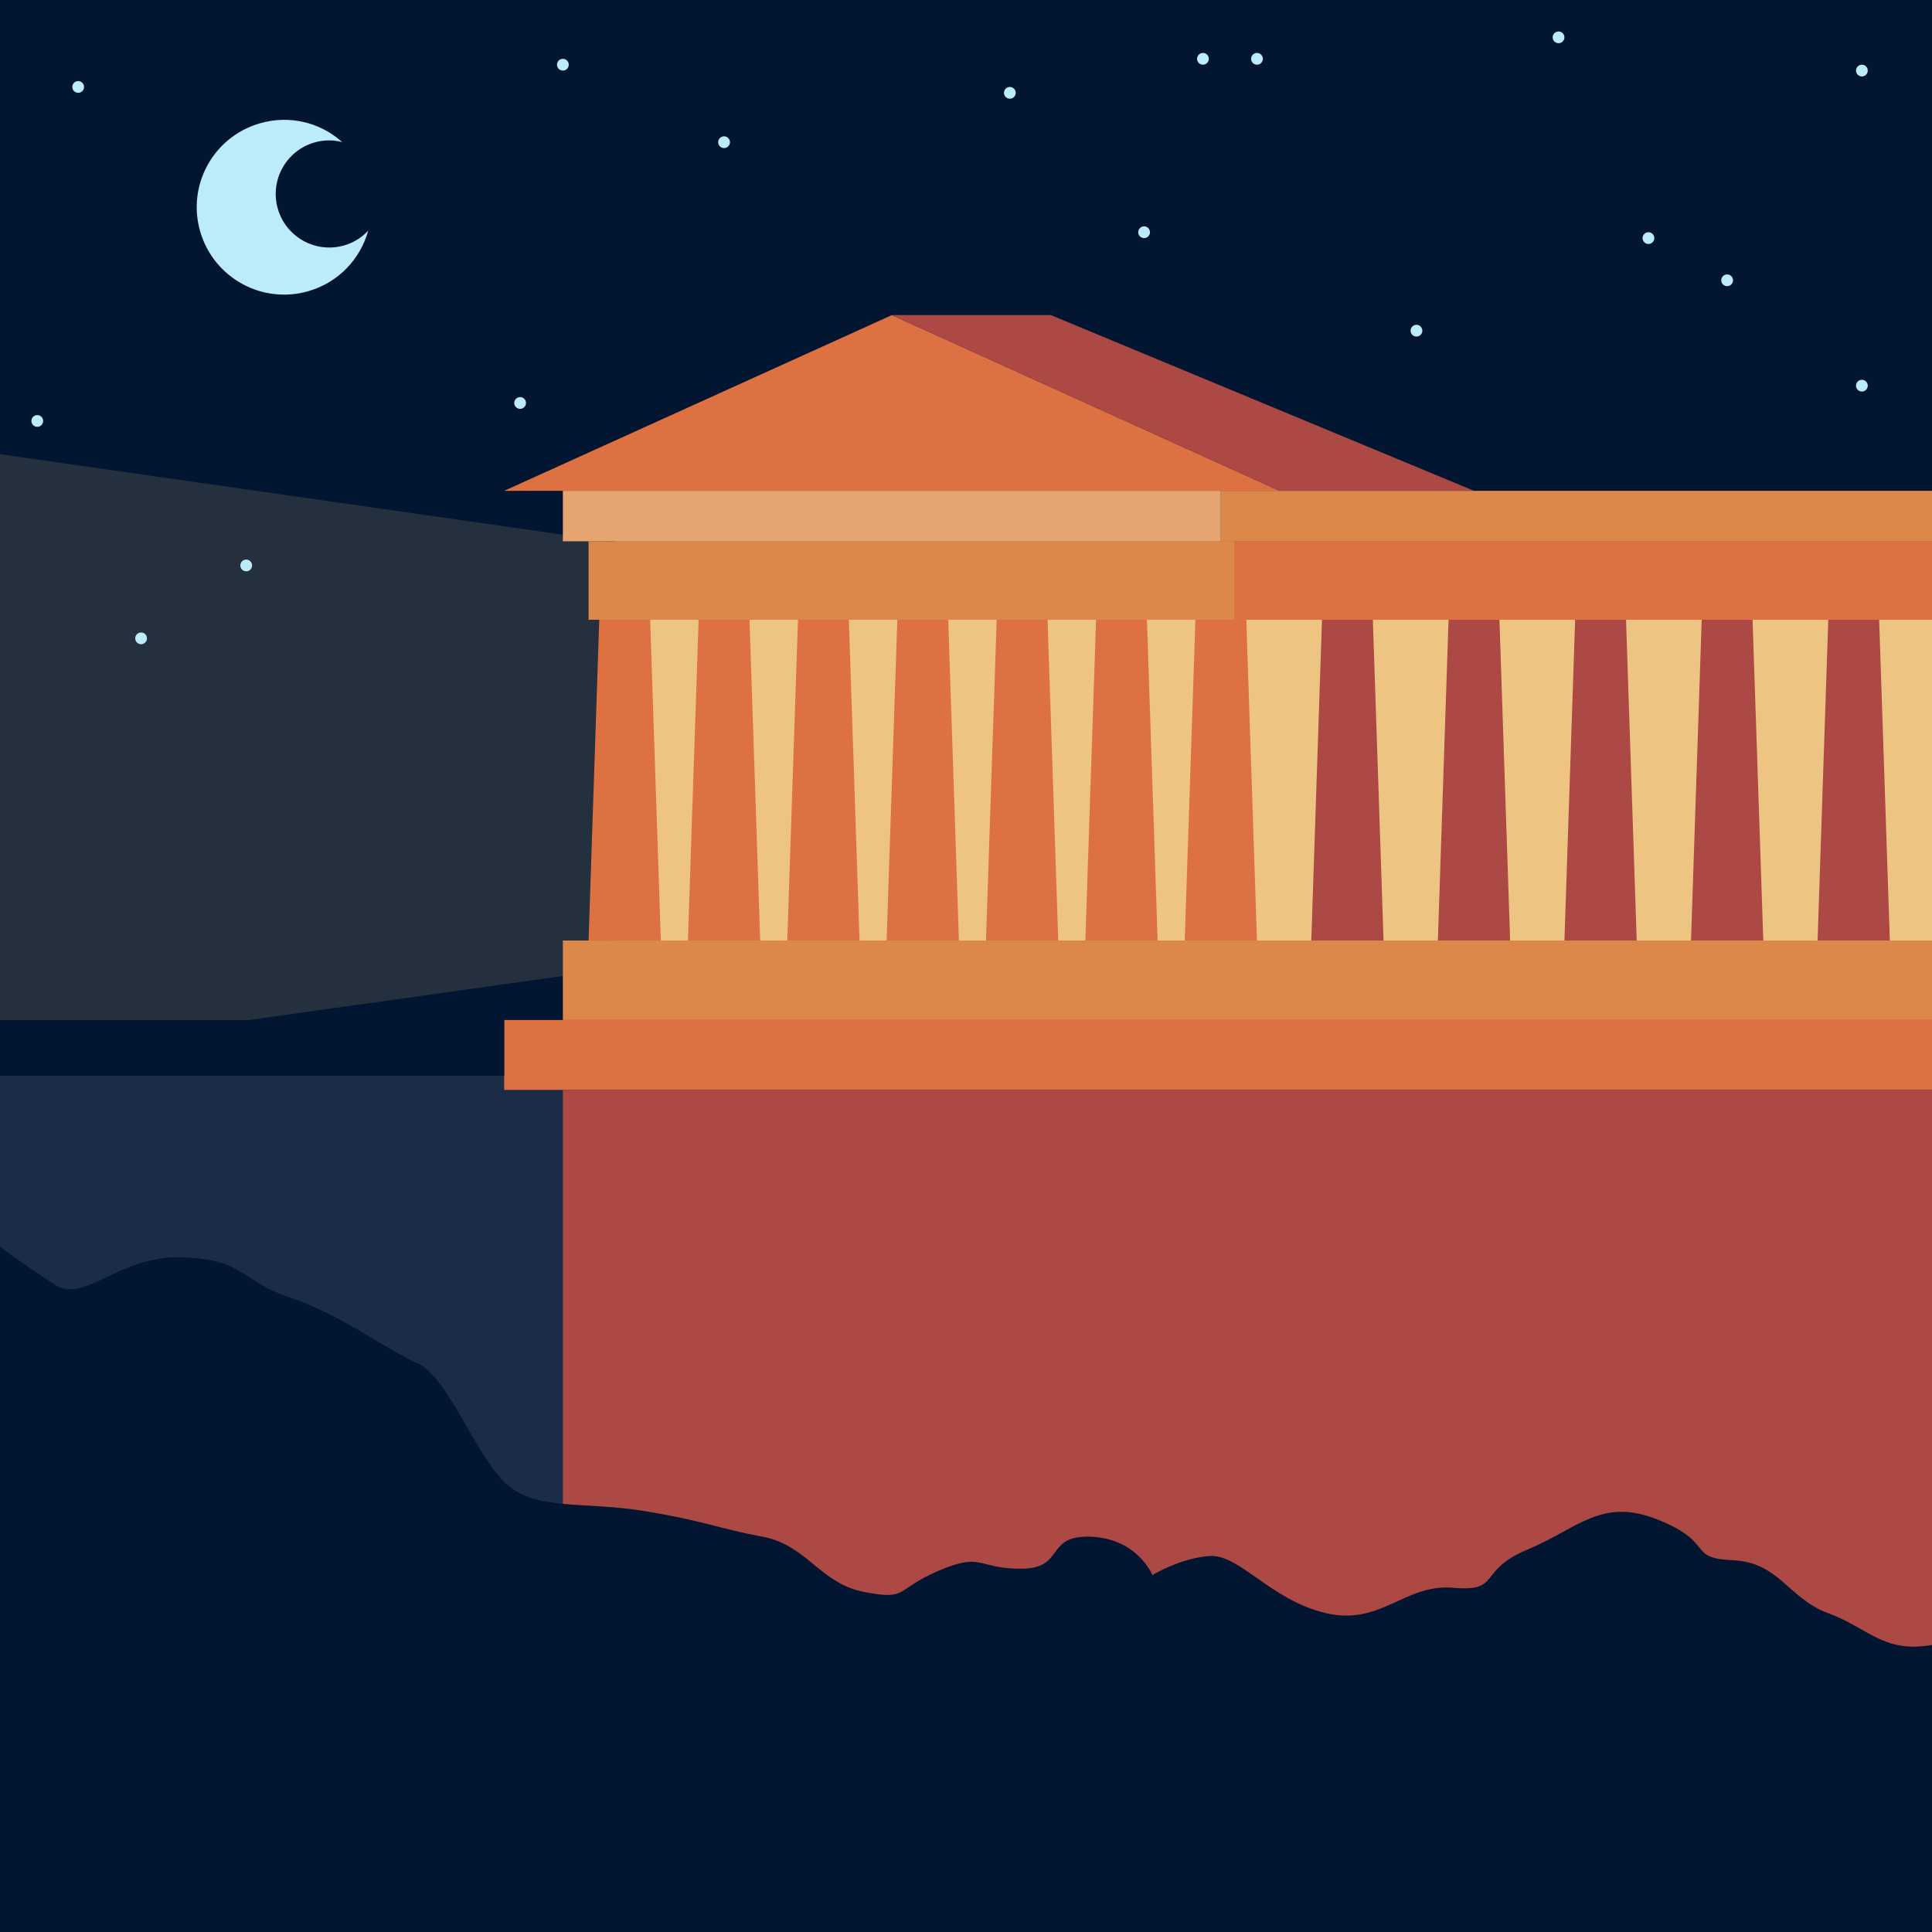
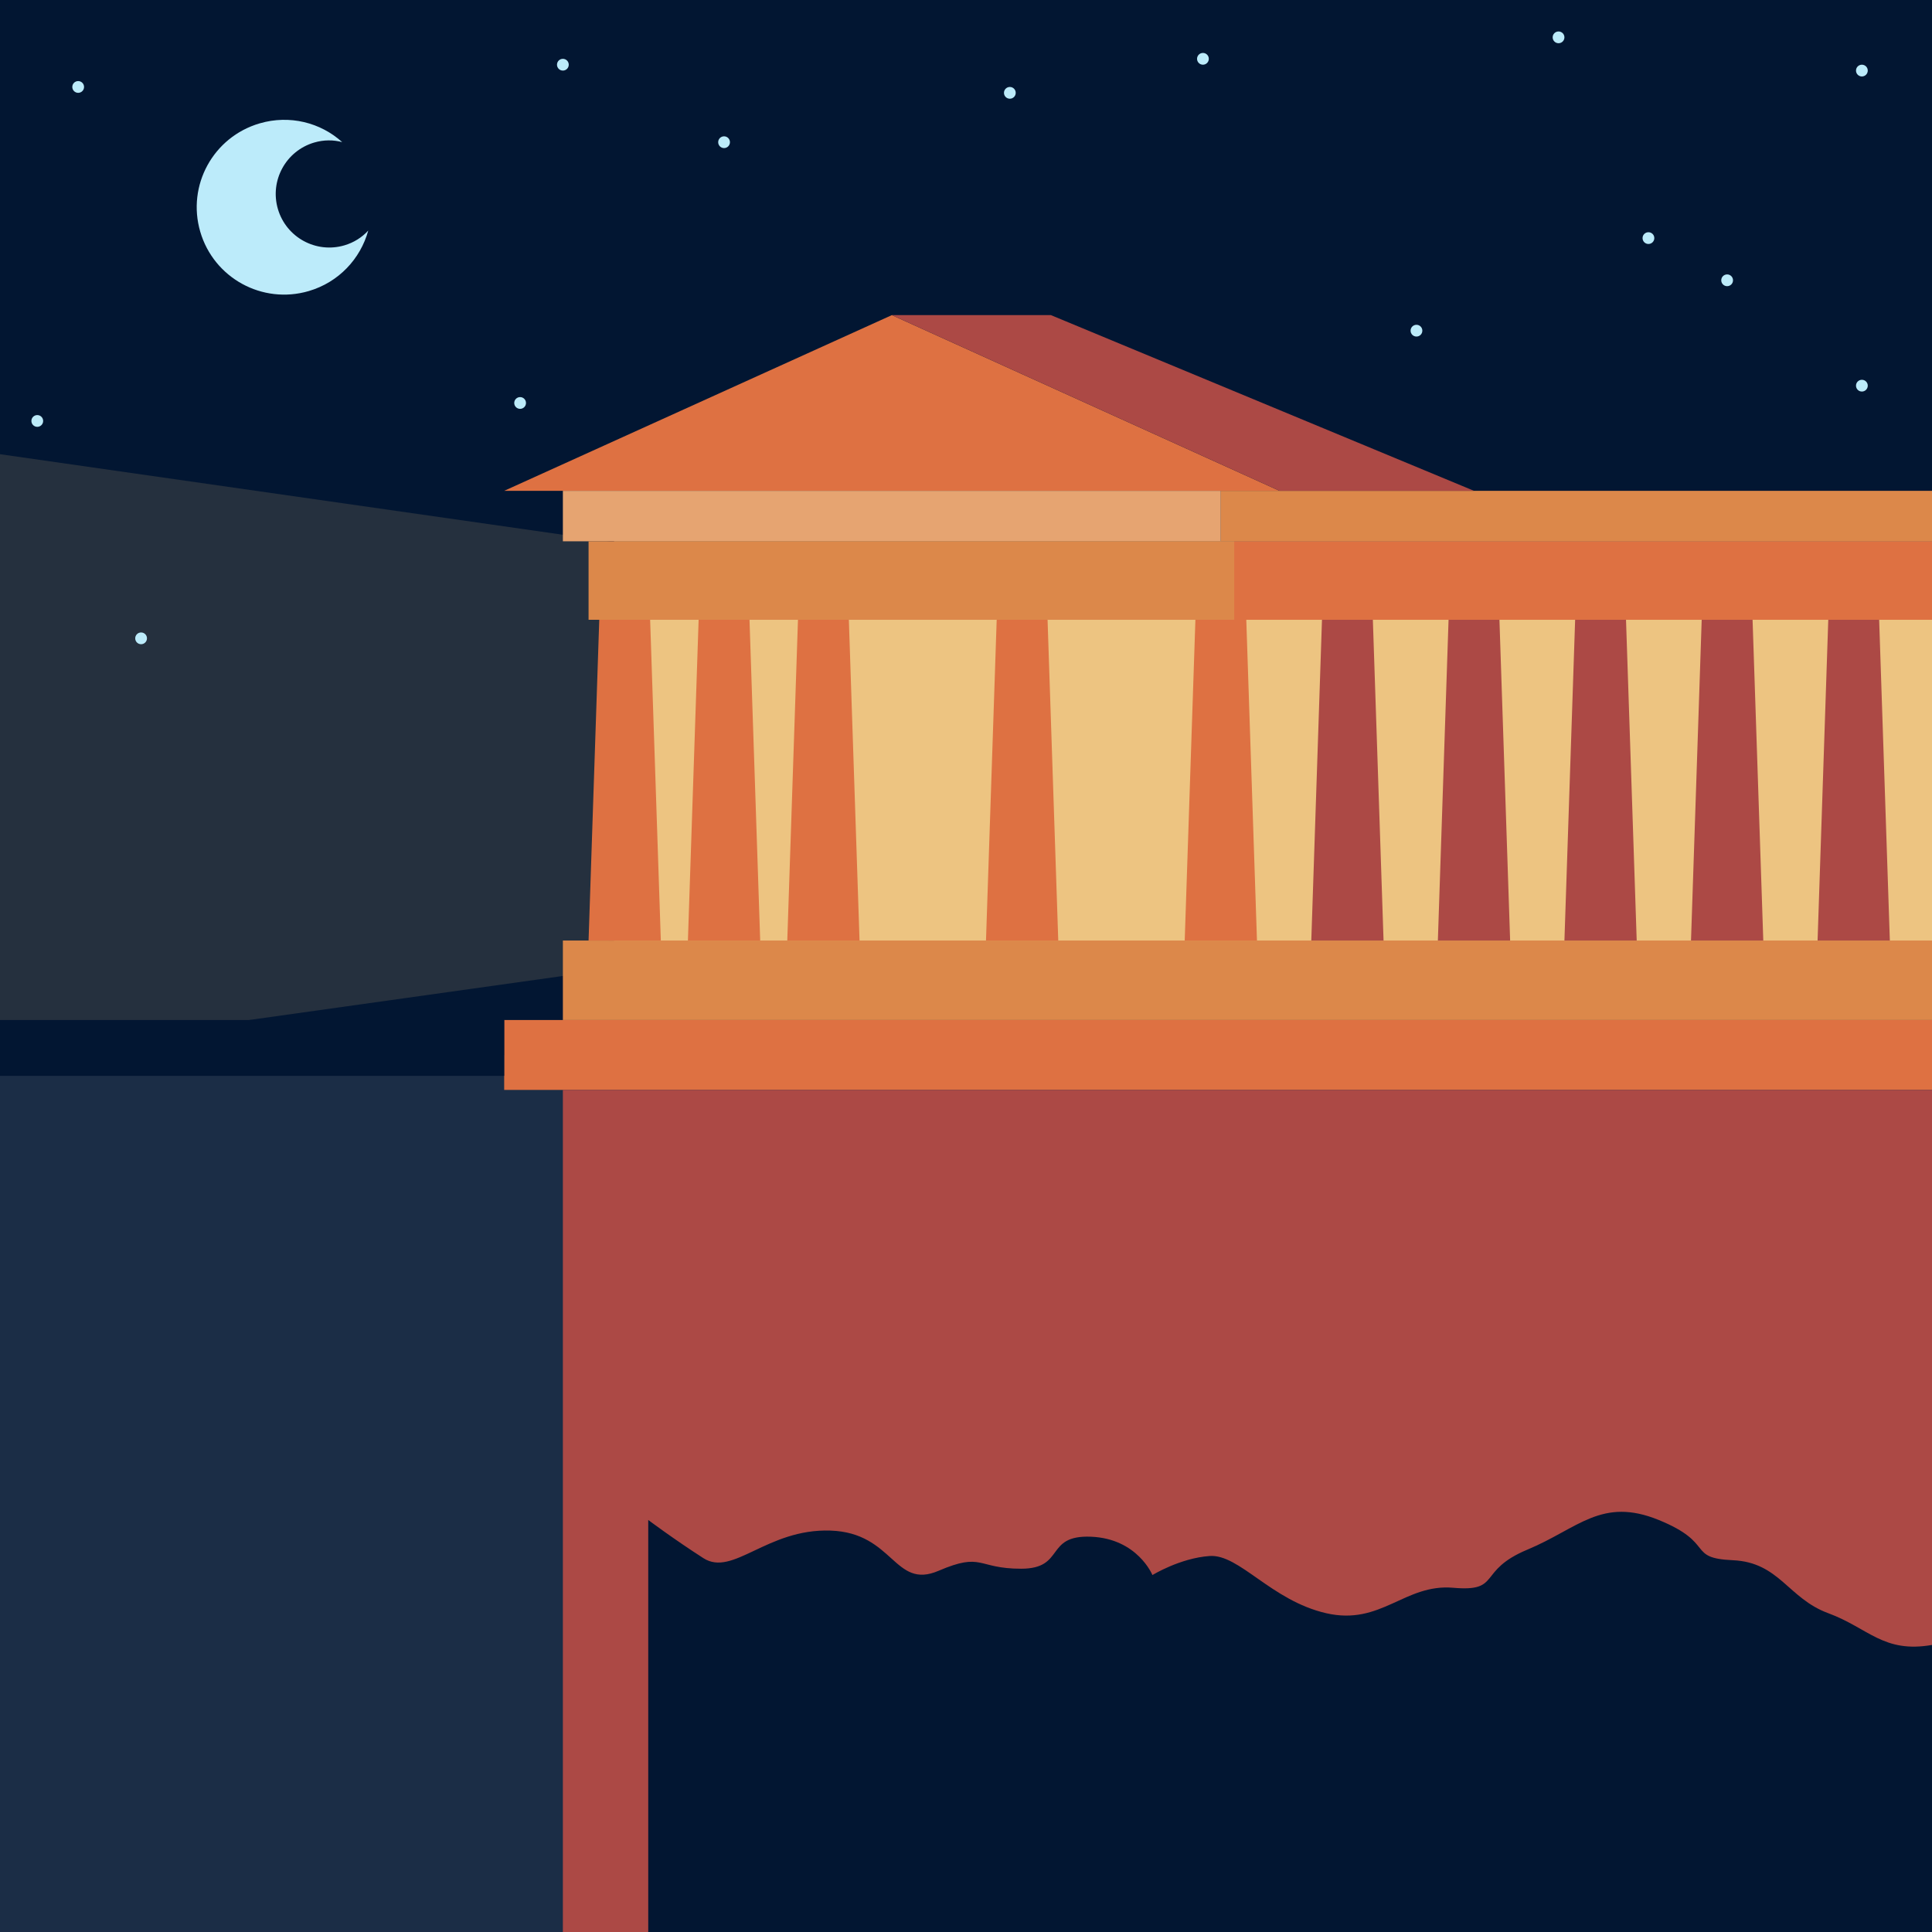
<svg xmlns="http://www.w3.org/2000/svg" id="a" data-name="Layer 1" viewBox="0 0 1080.65 1080.65">
  <rect width="1080.65" height="1080.65" fill="#021632" />
  <rect x="343.49" y="302.77" width="737.16" height="239.54" fill="#edc481" />
  <polygon points="0 590.09 340.43 542.31 340.43 302.77 0 254.05 0 590.09" fill="#edc481" opacity=".15" />
  <rect y="590.09" width="1080.65" height="490.56" fill="#1b2d46" />
  <rect x="282.01" y="570.54" width="798.64" height="39.1" fill="#de7142" />
  <rect x="314.84" y="526.08" width="765.82" height="44.47" fill="#dc884a" />
  <rect y="570.54" width="282.01" height="31.23" transform="translate(282.01 1172.31) rotate(180)" fill="#021632" />
  <rect x="314.84" y="609.64" width="765.82" height="471.01" fill="#ac4945" />
-   <path d="M1080.65,1080.65v-160.56c-27.25,4.74-35.55-9.48-58.06-17.77-22.51-8.29-27.25-28.44-53.32-29.62-26.07-1.18-9.48-9.48-41.47-22.51-31.99-13.03-45.03,4.74-73.47,16.59-28.44,11.85-14.22,23.7-41.47,21.33s-40.29,21.33-71.1,14.22c-30.81-7.11-48.58-33.18-65.17-31.99-16.59,1.18-31.99,10.66-31.99,10.66,0,0-8.29-20.39-34.36-21.45s-14.22,17.9-39.1,17.9-21.33-9.48-46.21,1.18c-24.88,10.66-16.59,16.59-41.47,11.85-24.88-4.74-31.99-26.32-56.88-30.93-24.88-4.62-31.99-8.76-66.36-14.39-34.36-5.63-61.62,.3-78.21-16.29-16.59-16.59-31.99-59.25-48.58-66.36-16.59-7.11-42.66-27.25-71.1-36.73s-24.88-21.33-60.43-22.51-54.51,26.07-71.1,15.4c-16.59-10.66-30.81-21.33-30.81-21.33v383.32H1080.65Z" fill="#021632" />
+   <path d="M1080.65,1080.65v-160.56c-27.25,4.74-35.55-9.48-58.06-17.77-22.51-8.29-27.25-28.44-53.32-29.62-26.07-1.18-9.48-9.48-41.47-22.51-31.99-13.03-45.03,4.74-73.47,16.59-28.44,11.85-14.22,23.7-41.47,21.33s-40.29,21.33-71.1,14.22c-30.81-7.11-48.58-33.18-65.17-31.99-16.59,1.18-31.99,10.66-31.99,10.66,0,0-8.29-20.39-34.36-21.45s-14.22,17.9-39.1,17.9-21.33-9.48-46.21,1.18s-24.88-21.33-60.43-22.51-54.51,26.07-71.1,15.4c-16.59-10.66-30.81-21.33-30.81-21.33v383.32H1080.65Z" fill="#021632" />
  <polygon points="498.85 176.26 282.01 274.54 715.7 274.54 498.85 176.26" fill="#de7142" />
  <rect x="314.84" y="274.54" width="368.03" height="28.23" fill="#e6a471" />
  <rect x="682.87" y="274.54" width="397.78" height="28.23" transform="translate(1763.52 577.31) rotate(180)" fill="#dc884a" />
  <rect x="329.21" y="302.77" width="361.13" height="43.9" fill="#dc884a" />
  <rect x="690.34" y="302.77" width="390.32" height="43.9" transform="translate(1770.99 649.44) rotate(180)" fill="#de7142" />
  <polygon points="369.63 526.08 329.21 526.08 335.19 346.67 363.65 346.67 369.63 526.08" fill="#de7142" />
  <polygon points="703.08 526.08 662.66 526.08 668.64 346.67 697.1 346.67 703.08 526.08" fill="#de7142" />
  <polygon points="773.88 526.08 733.46 526.08 739.44 346.67 767.9 346.67 773.88 526.08" fill="#ac4945" />
  <polygon points="844.68 526.08 804.26 526.08 810.24 346.67 838.7 346.67 844.68 526.08" fill="#ac4945" />
  <polygon points="915.48 526.08 875.05 526.08 881.04 346.67 909.5 346.67 915.48 526.08" fill="#ac4945" />
  <polygon points="986.28 526.08 945.85 526.08 951.83 346.67 980.29 346.67 986.28 526.08" fill="#ac4945" />
  <polygon points="1057.07 526.08 1016.65 526.08 1022.63 346.67 1051.09 346.67 1057.07 526.08" fill="#ac4945" />
-   <polygon points="647.51 526.08 607.08 526.08 613.07 346.67 641.53 346.67 647.51 526.08" fill="#de7142" />
  <polygon points="591.93 526.08 551.51 526.08 557.49 346.67 585.95 346.67 591.93 526.08" fill="#de7142" />
-   <polygon points="536.36 526.08 495.93 526.08 501.92 346.67 530.38 346.67 536.36 526.08" fill="#de7142" />
  <polygon points="480.78 526.08 440.36 526.08 446.34 346.67 474.8 346.67 480.78 526.08" fill="#de7142" />
  <polygon points="425.21 526.08 384.78 526.08 390.77 346.67 419.23 346.67 425.21 526.08" fill="#de7142" />
  <polygon points="498.85 176.26 715.7 274.54 824.47 274.54 587.83 176.26 498.85 176.26" fill="#ac4945" />
  <path d="M205.97,128.99c-4.33,15.72-16.48,28.9-33.29,33.82-25.97,7.6-53.09-7.3-60.67-33.2-7.58-25.9,7.25-53,33.22-60.6,16.81-4.92,34.13-.44,46.18,10.49-4.97-1.34-10.33-1.33-15.63,.22-15.88,4.65-24.99,21.3-20.34,37.18s21.3,24.99,37.18,20.34c5.29-1.55,9.81-4.43,13.35-8.26Z" fill="#bcebfa" />
  <circle cx="1041.43" cy="39.48" r="3.29" fill="#bcebfa" />
  <circle cx="871.76" cy="20.89" r="3.29" fill="#bcebfa" />
-   <circle cx="639.95" cy="129.89" r="3.29" fill="#bcebfa" />
  <circle cx="564.85" cy="51.93" r="3.29" fill="#bcebfa" />
  <circle cx="966.06" cy="156.78" r="3.29" fill="#bcebfa" />
  <circle cx="1041.43" cy="215.72" r="3.29" fill="#bcebfa" />
  <circle cx="792.29" cy="184.96" r="3.29" fill="#bcebfa" />
-   <circle cx="703.08" cy="32.9" r="3.29" fill="#bcebfa" />
  <circle cx="314.84" cy="36.19" r="3.29" fill="#bcebfa" />
  <circle cx="672.85" cy="32.9" r="3.29" fill="#bcebfa" />
  <circle cx="290.92" cy="225.4" r="3.29" fill="#bcebfa" />
-   <circle cx="137.72" cy="316.28" r="3.29" fill="#bcebfa" />
  <circle cx="78.92" cy="357.05" r="3.29" fill="#bcebfa" />
  <circle cx="43.73" cy="48.64" r="3.29" fill="#bcebfa" />
  <circle cx="405" cy="79.54" r="3.29" fill="#bcebfa" />
  <circle cx="20.85" cy="235.46" r="3.29" fill="#bcebfa" />
  <circle cx="922.04" cy="133.18" r="3.29" fill="#bcebfa" />
</svg>